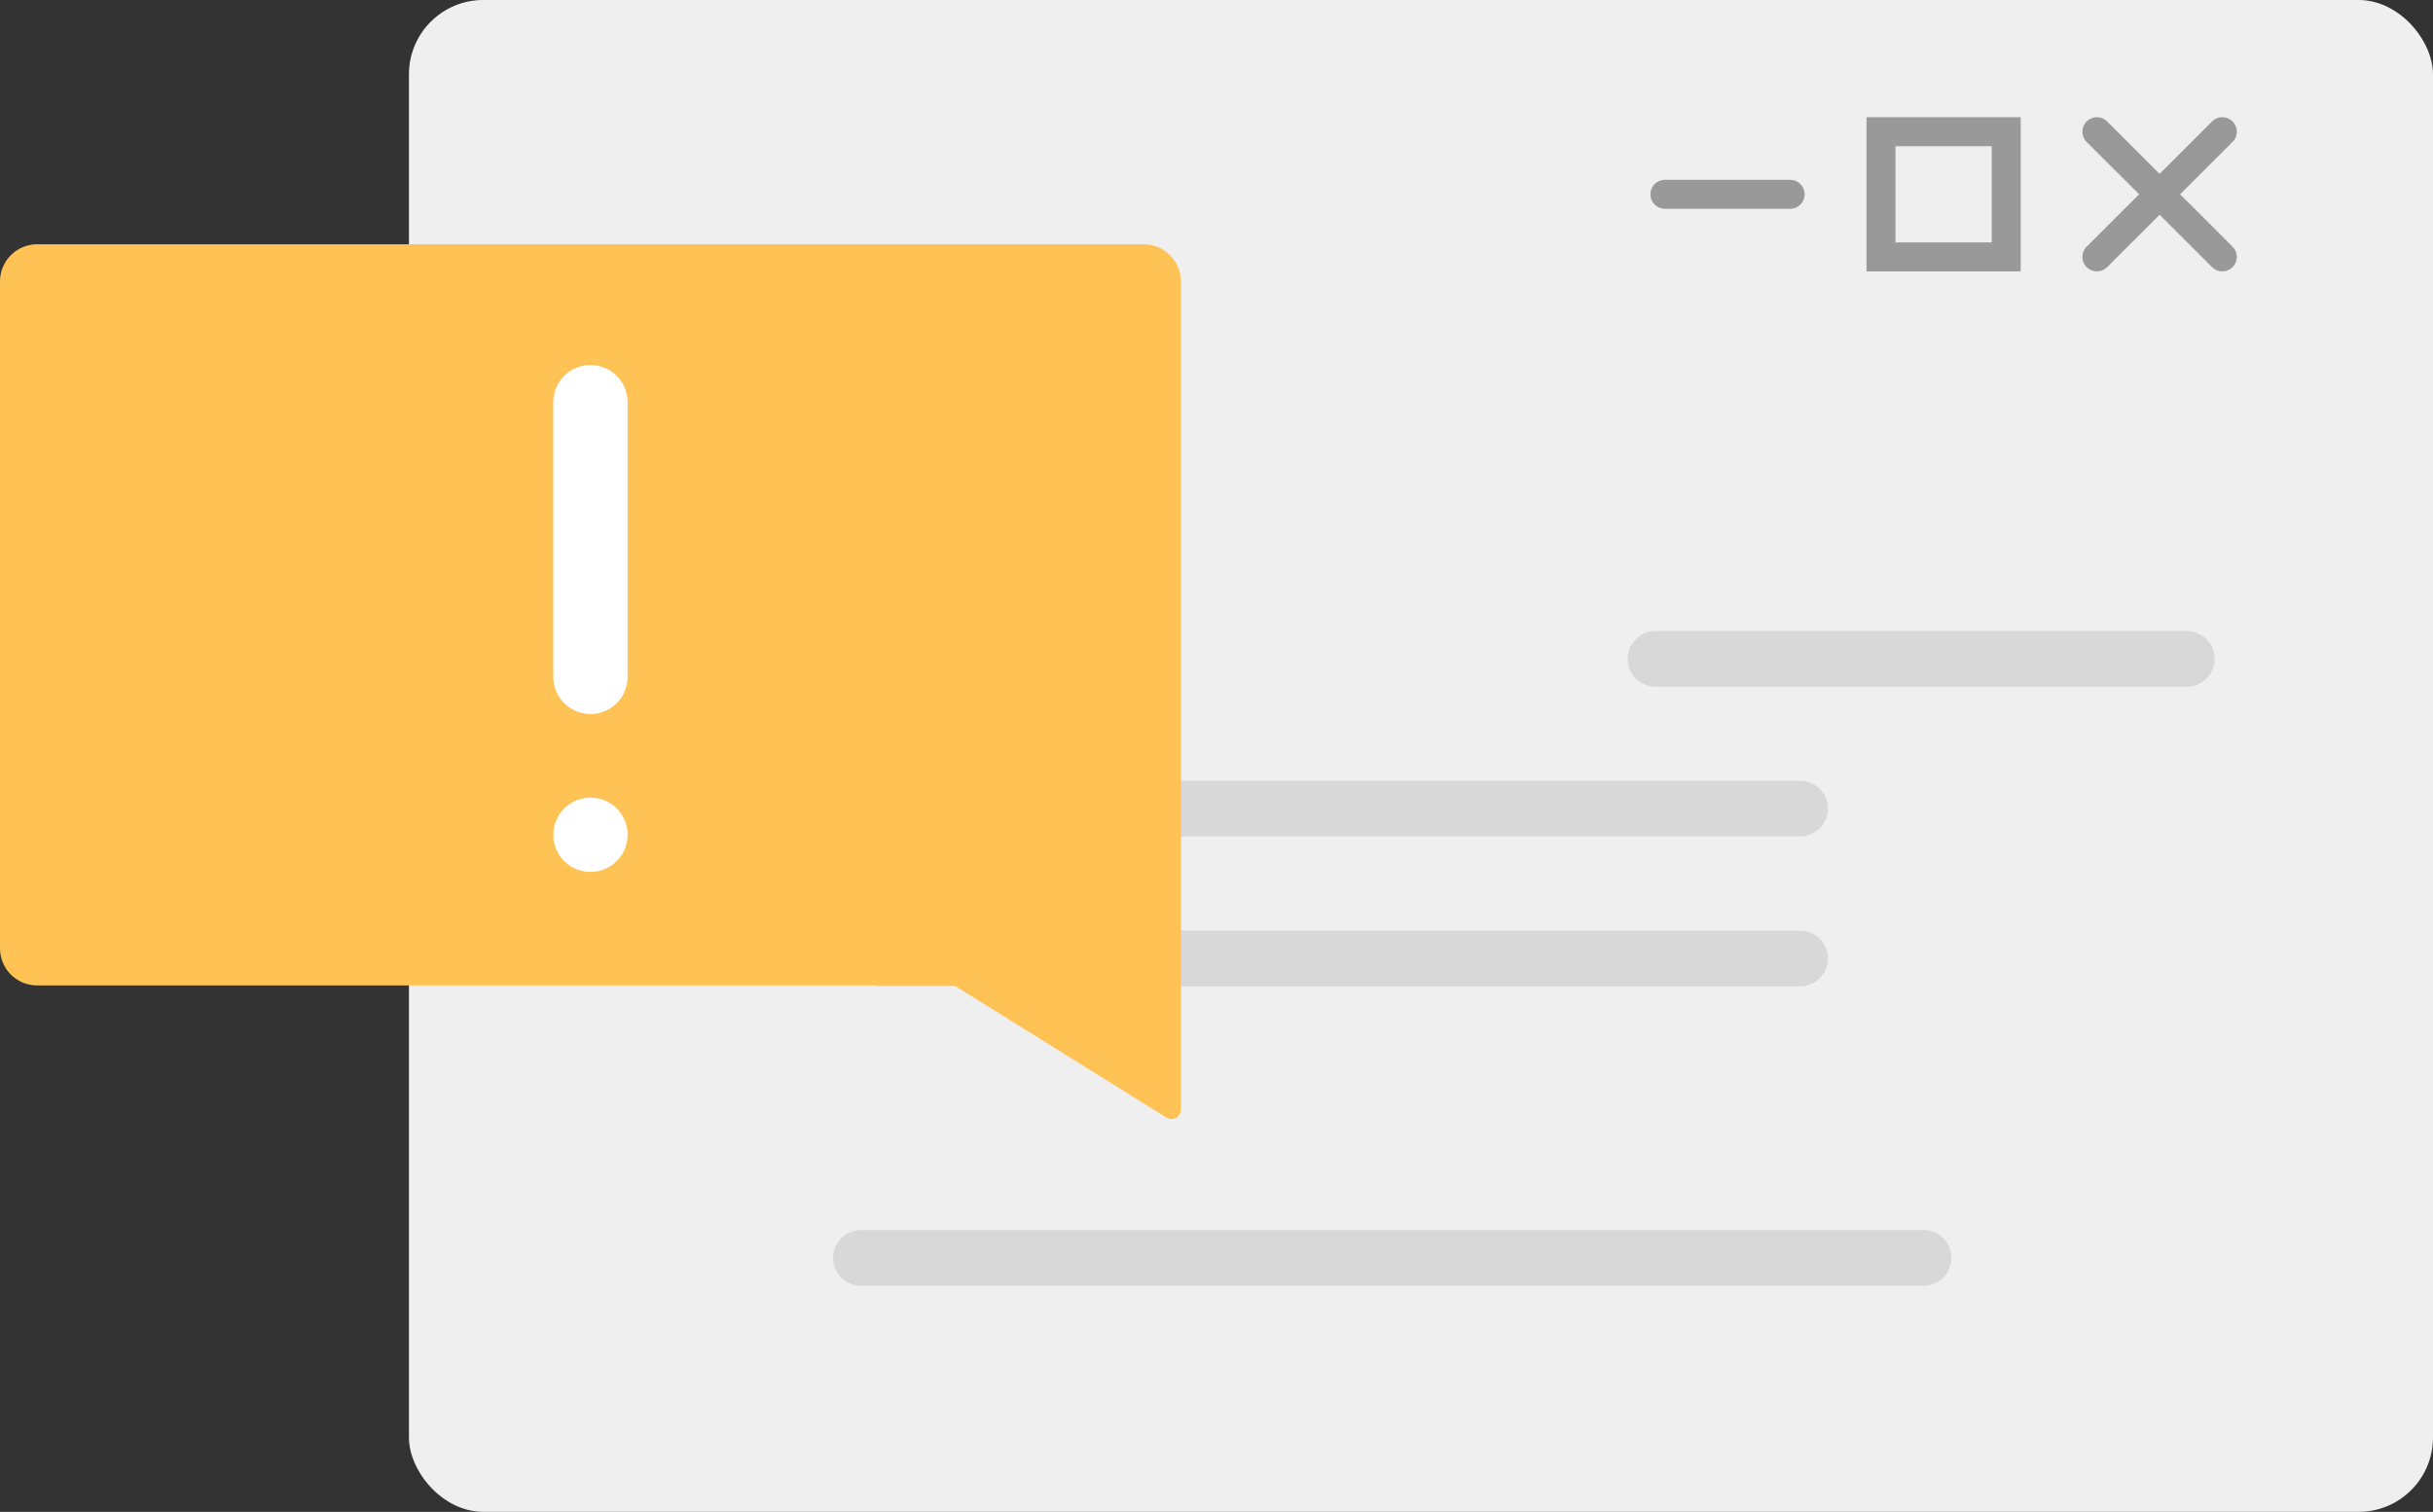
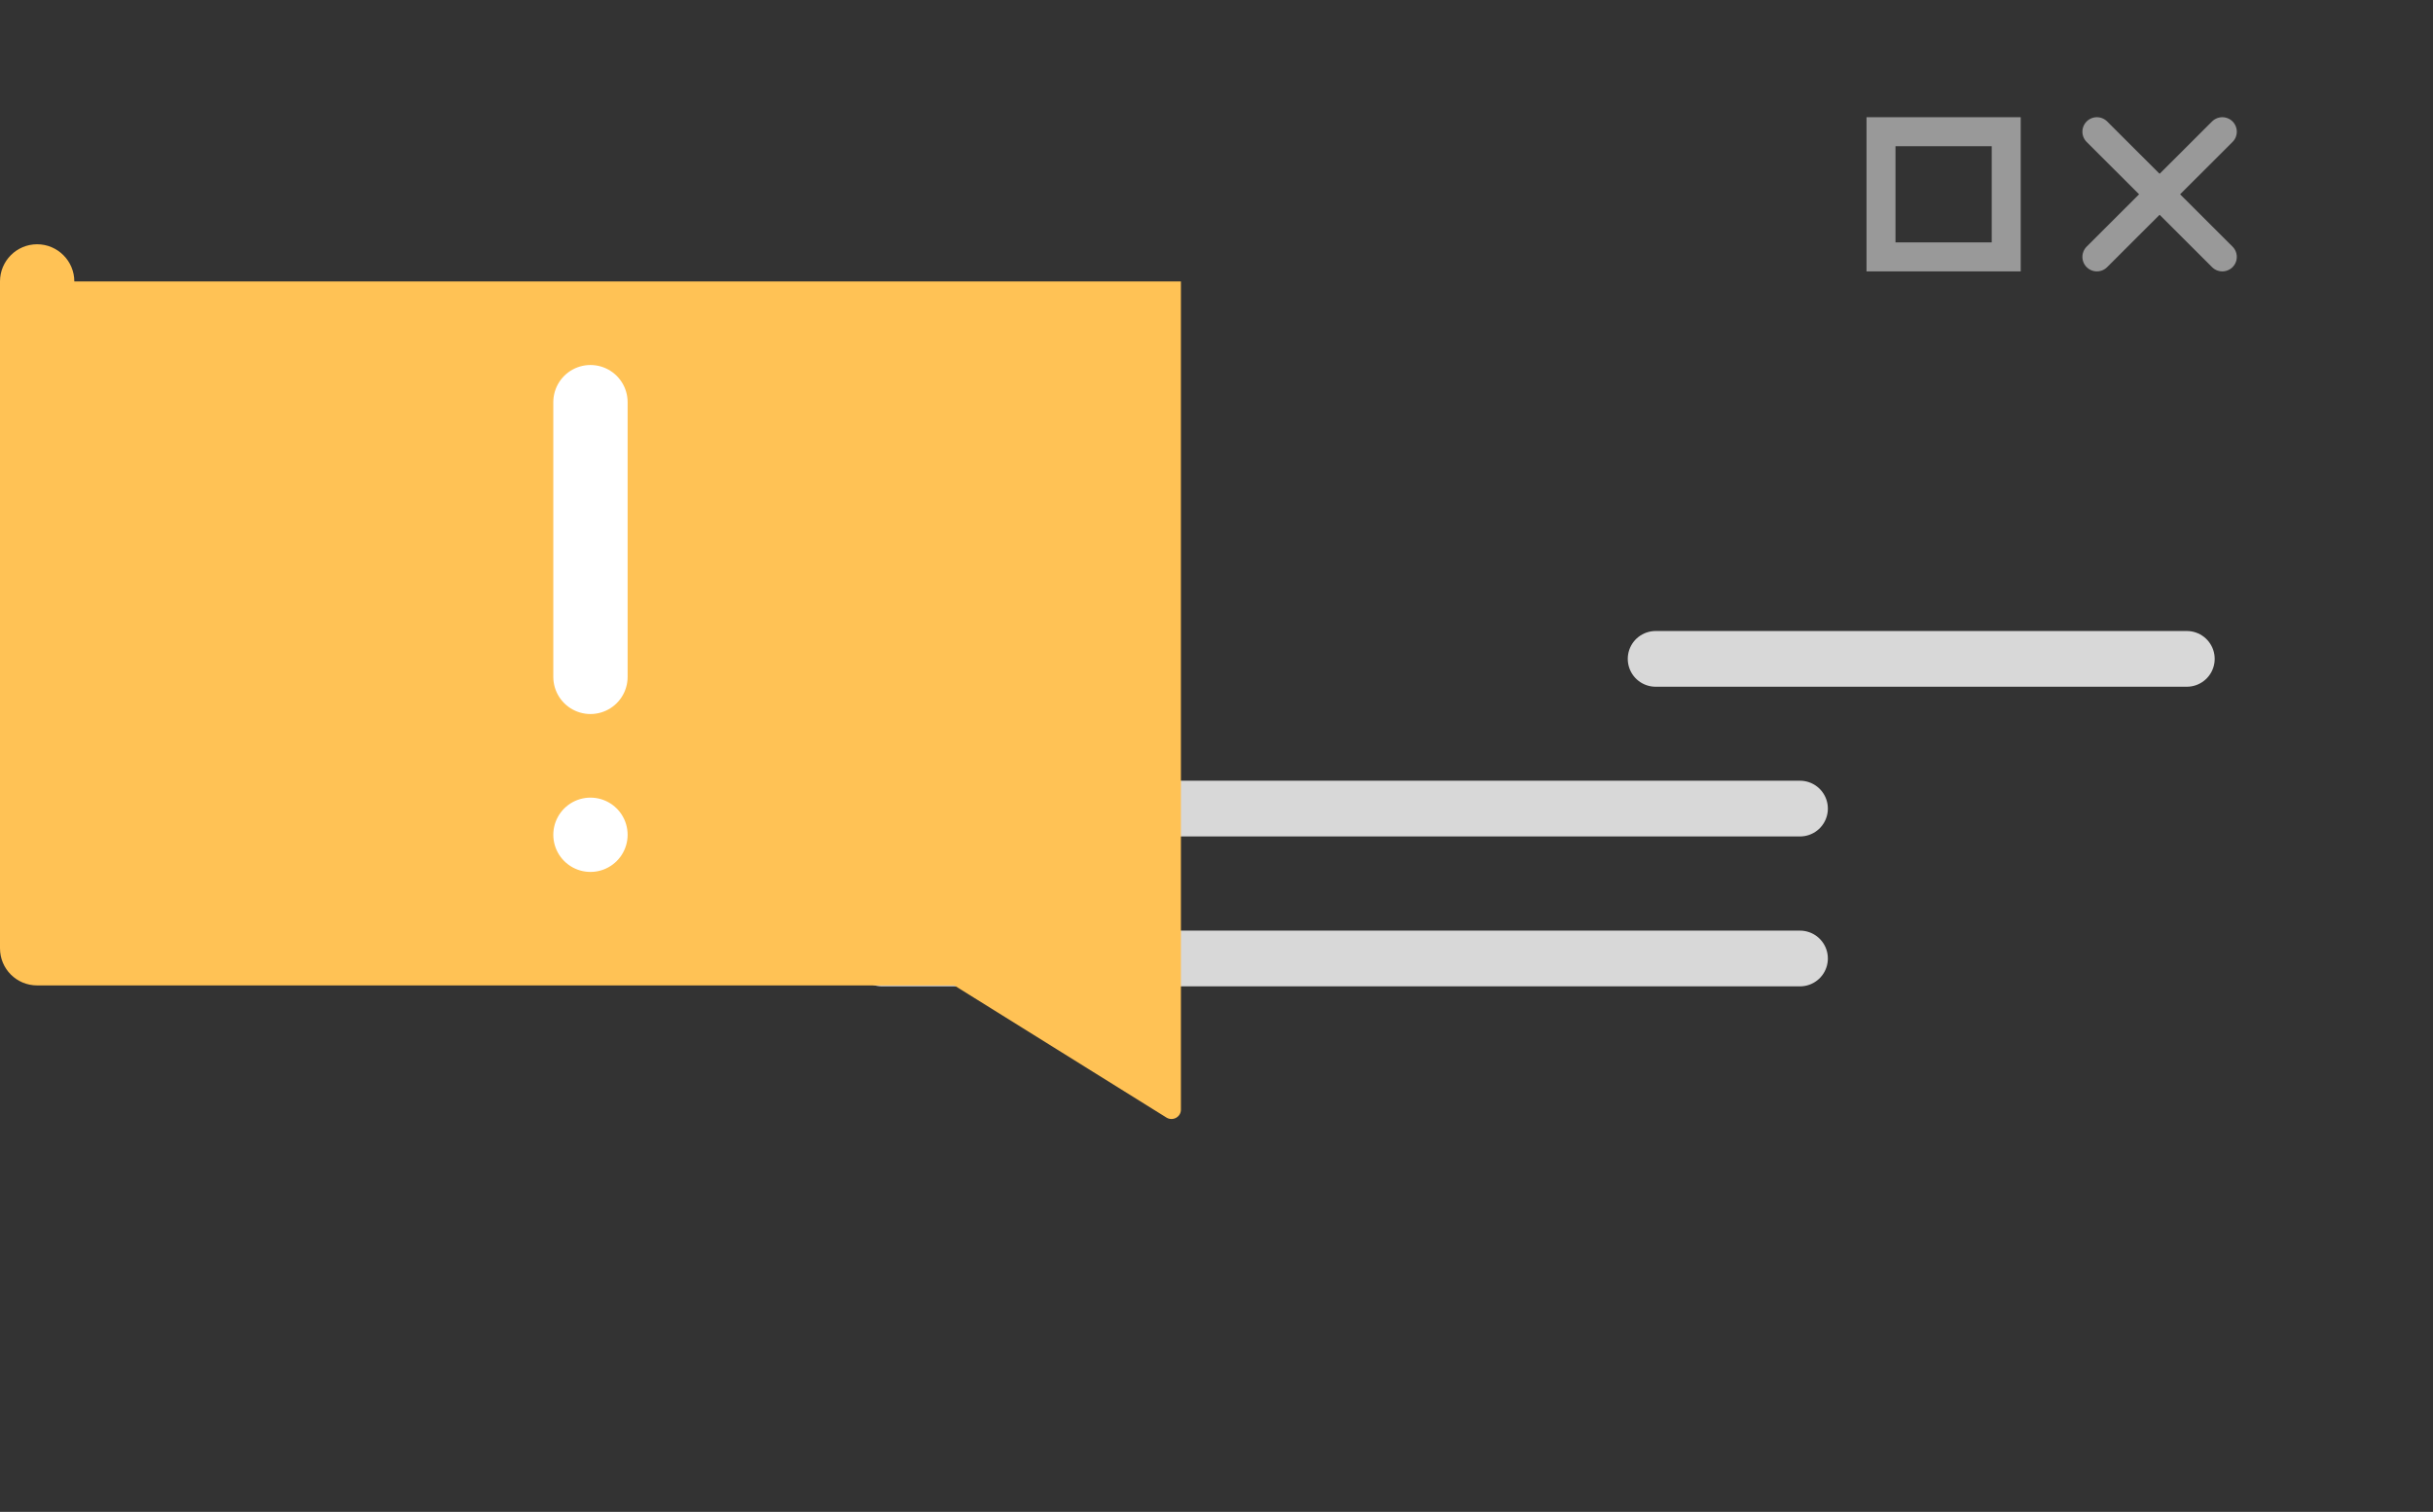
<svg xmlns="http://www.w3.org/2000/svg" id="Layer_2" viewBox="0 0 130.95 81.39">
  <rect x="0" y="0" width="130.95" height="81.39" fill="#333333" stroke="none" />
  <defs>
    <style>.cls-1{fill:#ffc255;}.cls-2{stroke:#999;stroke-width:1.56px;}.cls-2,.cls-3,.cls-4{fill:none;stroke-linecap:round;stroke-miterlimit:10;}.cls-3{stroke:#d8d8d8;stroke-width:3px;}.cls-5{fill:#efefef;}.cls-4{stroke:#fff;stroke-width:4px;}</style>
  </defs>
  <g id="Layer_1-2">
    <g>
-       <rect class="cls-5" x="22.01" width="108.94" height="81.39" rx="4" ry="4" />
      <line class="cls-3" x1="117.7" y1="35.47" x2="89.11" y2="35.47" />
      <line class="cls-3" x1="96.88" y1="43.53" x2="37.06" y2="43.53" />
      <line class="cls-3" x1="96.88" y1="51.6" x2="47.47" y2="51.6" />
-       <line class="cls-3" x1="103.53" y1="67.72" x2="46.34" y2="67.72" />
      <g>
        <g>
          <line class="cls-2" x1="119.61" y1="7.09" x2="112.86" y2="13.83" />
          <line class="cls-2" x1="112.86" y1="7.09" x2="119.61" y2="13.83" />
        </g>
        <rect class="cls-2" x="101.24" y="7.09" width="6.74" height="6.74" />
-         <line class="cls-2" x1="89.61" y1="10.46" x2="96.35" y2="10.46" />
      </g>
-       <path class="cls-1" d="M63.56,15.15V59.74c0,.39-.43,.63-.77,.43l-11.43-7.12H2c-1.11,0-2-.89-2-2V15.15c0-1.1,.89-2,2-2H61.56c1.1,0,2,.9,2,2Z" />
+       <path class="cls-1" d="M63.56,15.15V59.74c0,.39-.43,.63-.77,.43l-11.43-7.12H2c-1.11,0-2-.89-2-2V15.15c0-1.1,.89-2,2-2c1.1,0,2,.9,2,2Z" />
      <line class="cls-4" x1="31.78" y1="36.44" x2="31.78" y2="21.65" />
      <line class="cls-4" x1="31.78" y1="44.94" x2="31.78" y2="44.94" />
    </g>
  </g>
</svg>